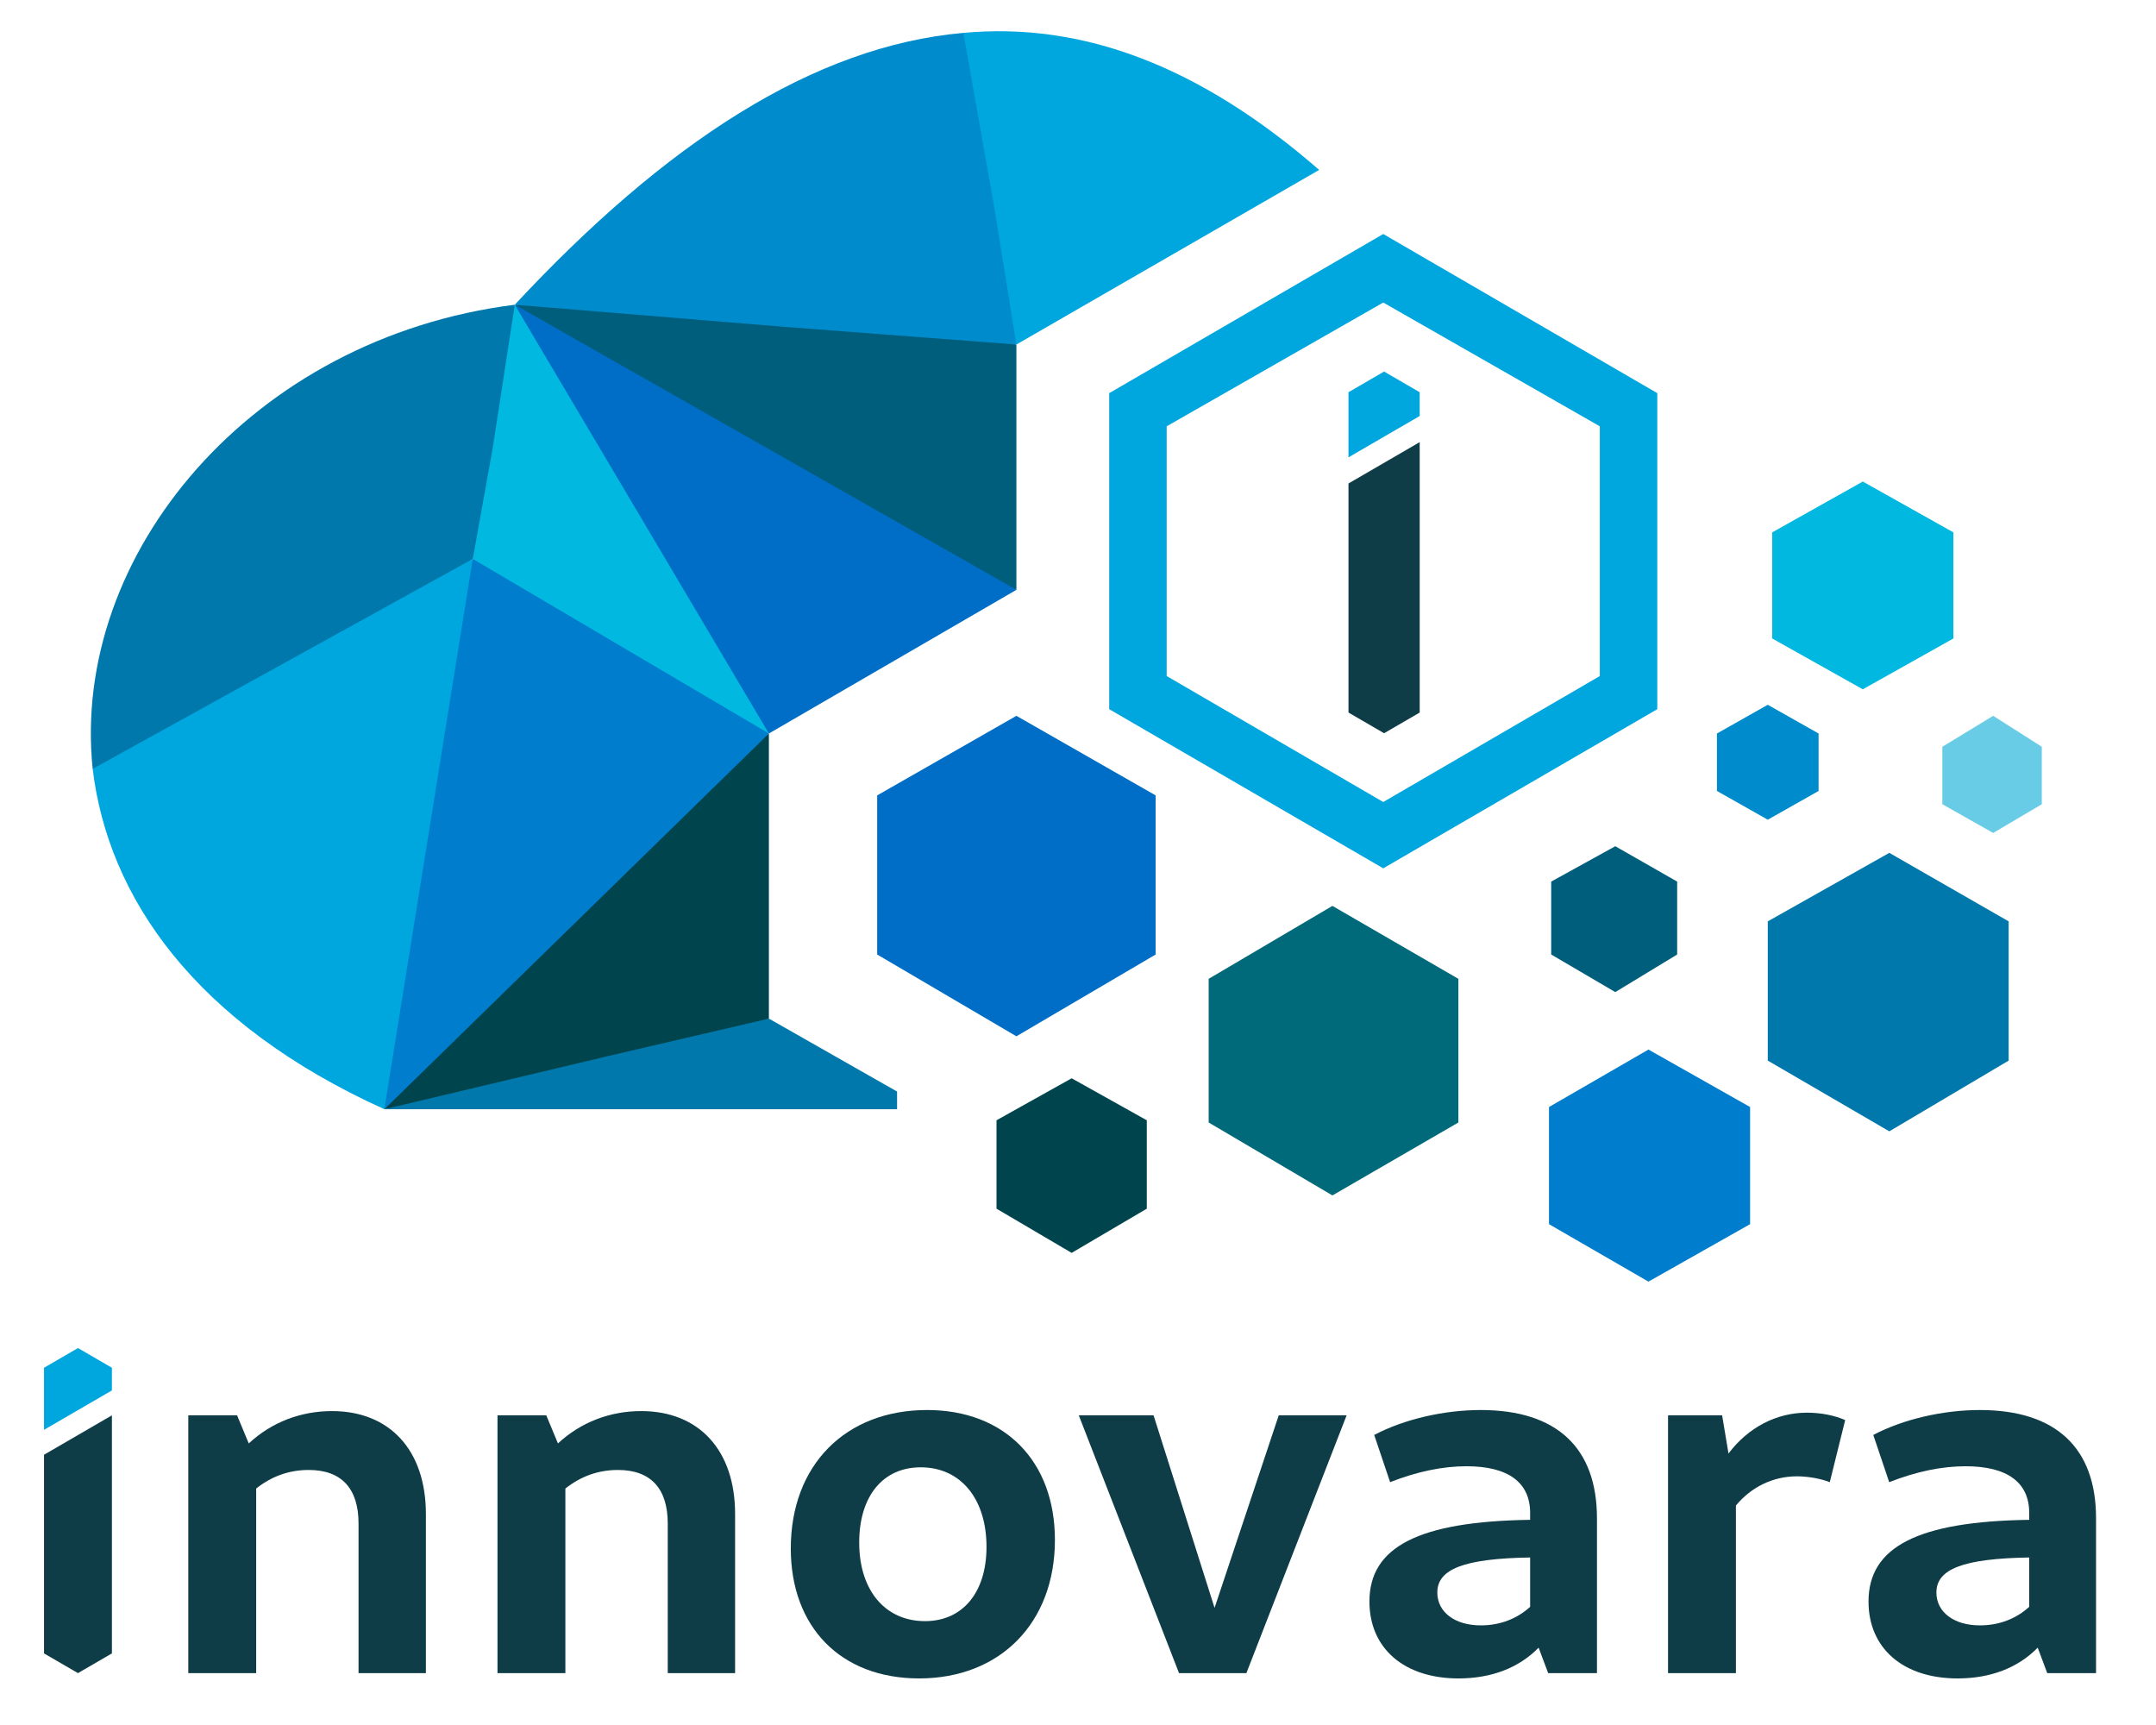
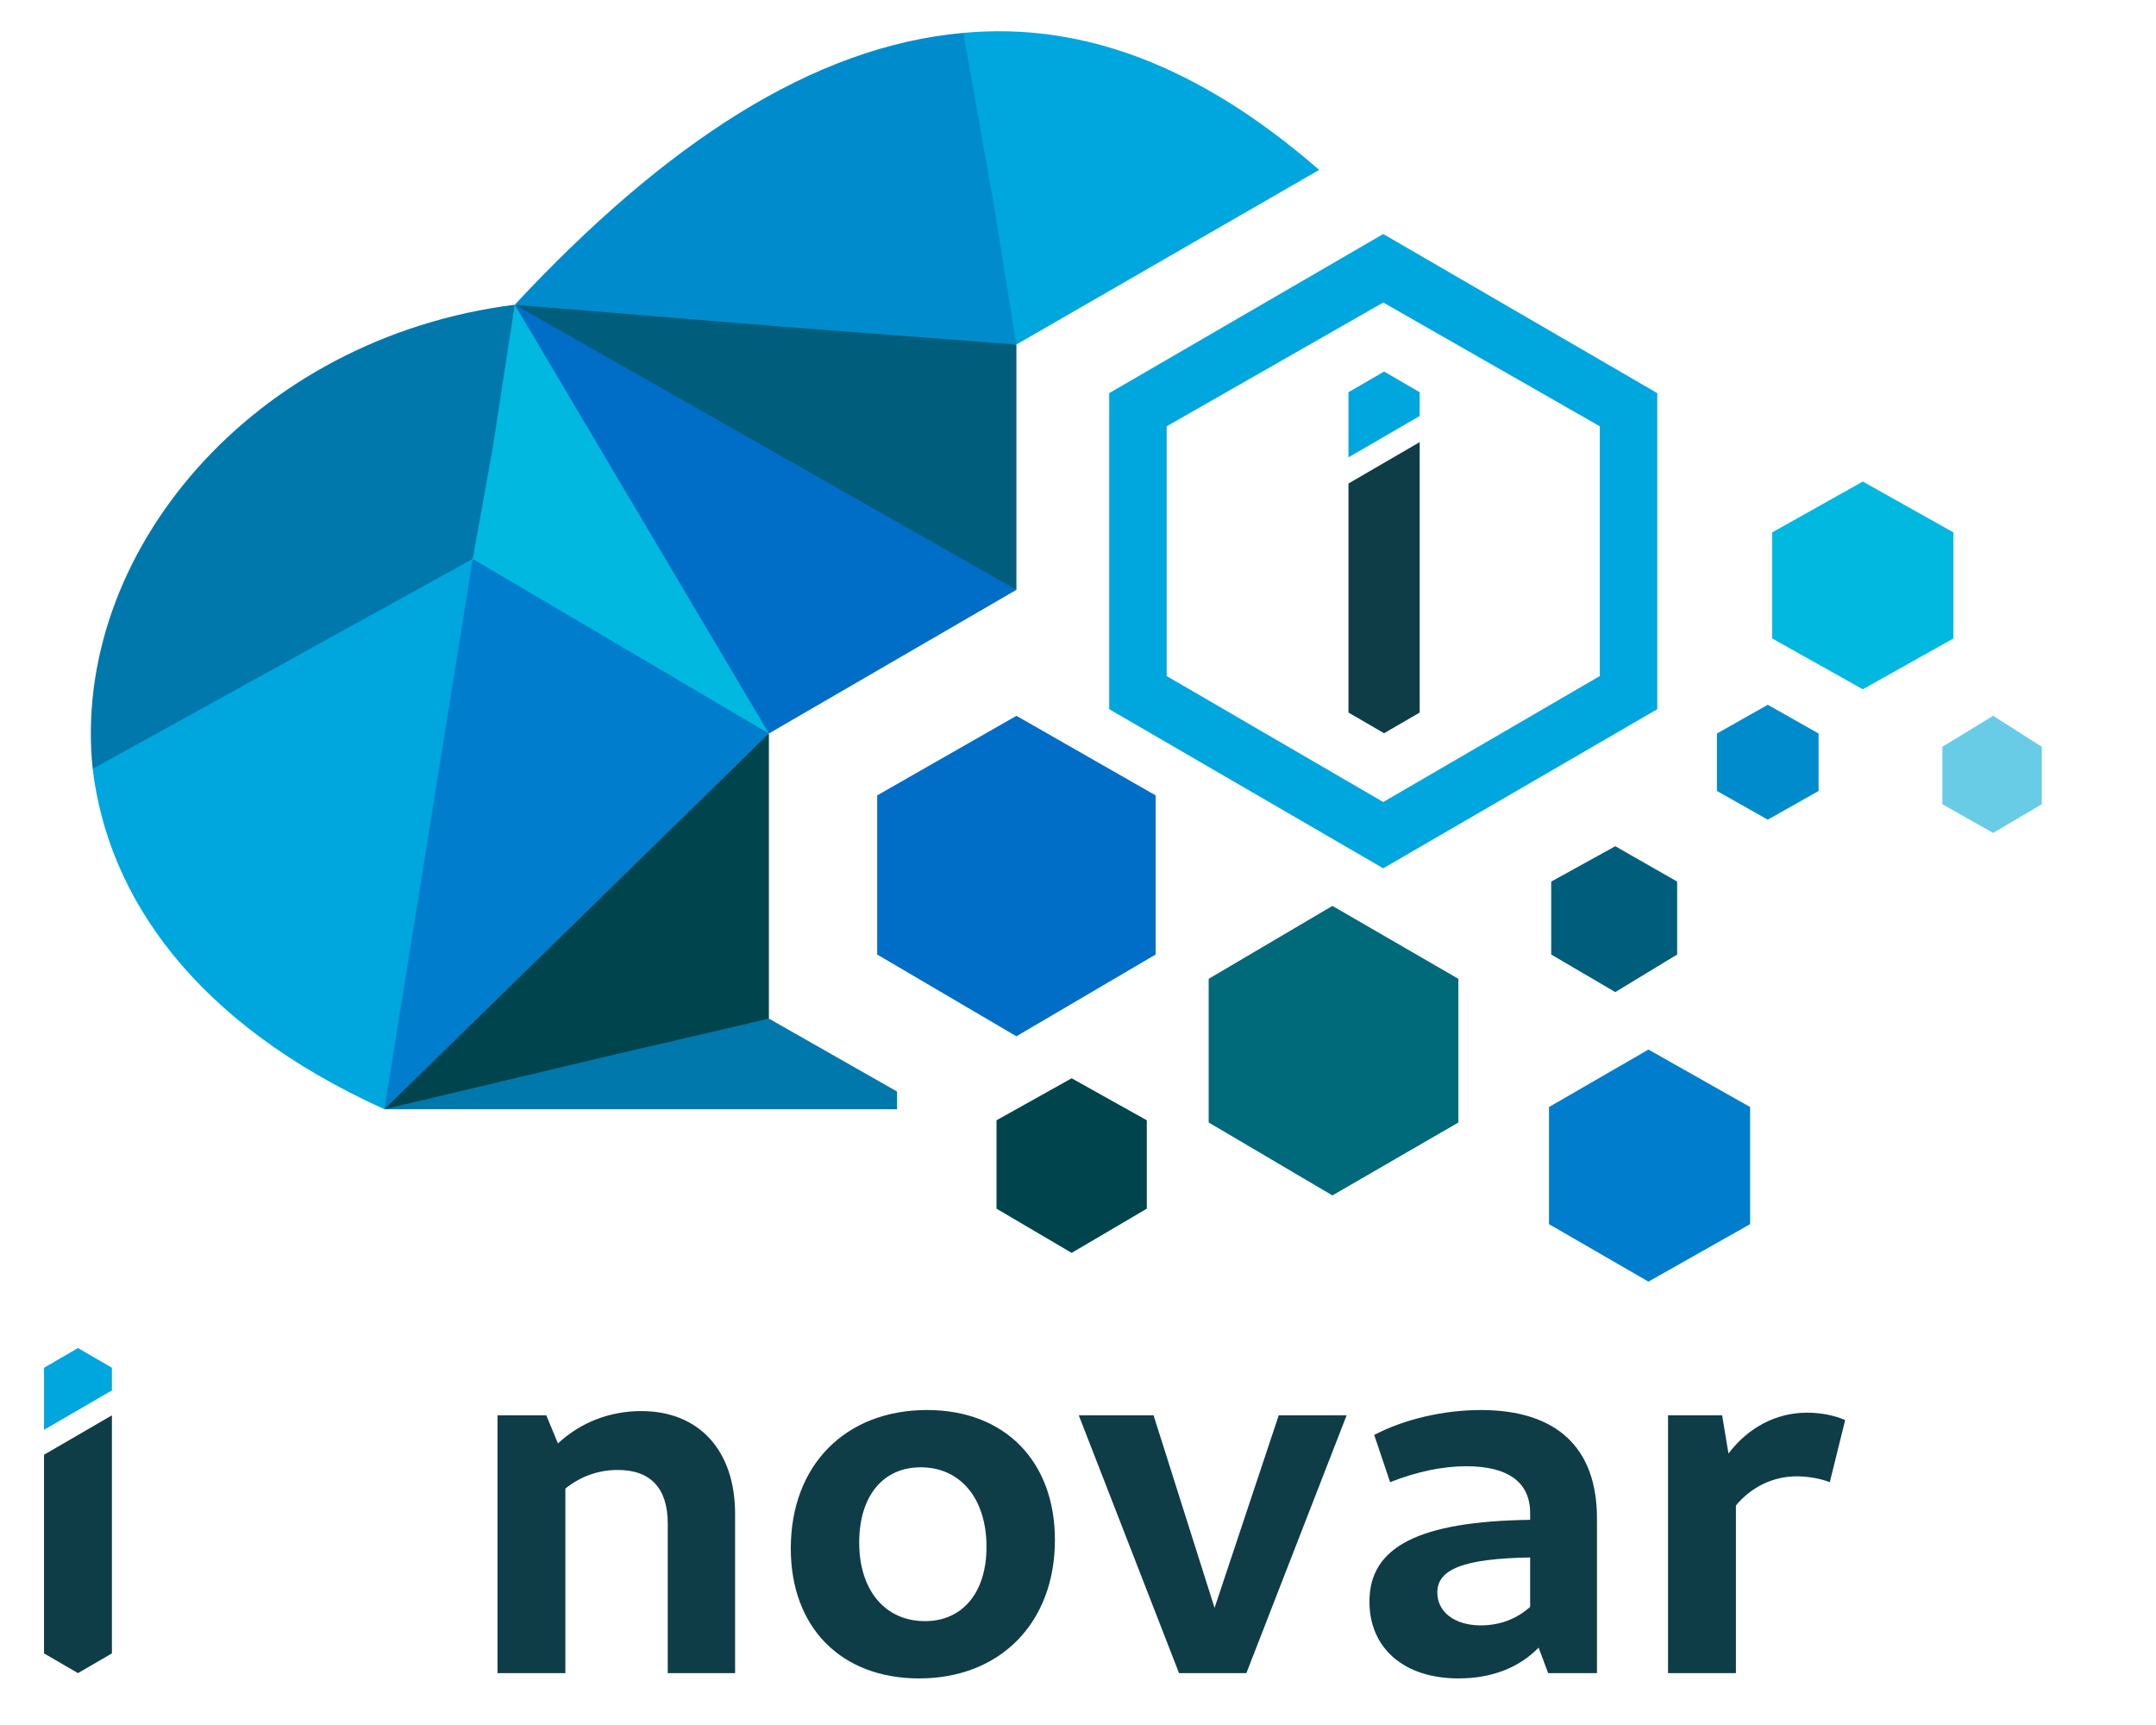
<svg xmlns="http://www.w3.org/2000/svg" xmlns:ns1="http://sodipodi.sourceforge.net/DTD/sodipodi-0.dtd" xmlns:ns2="http://www.inkscape.org/namespaces/inkscape" xml:space="preserve" width="120" height="96" version="1.1" style="clip-rule:evenodd;fill-rule:evenodd;image-rendering:optimizeQuality;shape-rendering:geometricPrecision;text-rendering:geometricPrecision" viewBox="0 0 120 96" id="svg106" ns1:docname="innovara_tight_margin.svg" ns2:version="1.1 (c68e22c387, 2021-05-23)">
  <ns1:namedview id="namedview108" pagecolor="#ffffff" bordercolor="#666666" borderopacity="1.0" ns2:pageshadow="2" ns2:pageopacity="0.0" ns2:pagecheckerboard="0" showgrid="false" showguides="true" ns2:guide-bbox="true" ns2:zoom="0.08" ns2:cx="868.75" ns2:cy="-525" ns2:window-width="1920" ns2:window-height="979" ns2:window-x="0" ns2:window-y="32" ns2:window-maximized="1" ns2:current-layer="Layer_x0020_25" ns2:lockguides="true" fit-margin-top="2" lock-margins="true" fit-margin-left="2.688" fit-margin-right="2.688" fit-margin-bottom="2" />
  <defs id="defs4">
    <style type="text/css" id="style2">
   
    .fil1 {fill:#0F3D47}
    .fil0 {fill:white}
    .fil11 {fill:#006EC7}
    .fil2 {fill:#00A6DE}
    .fil7 {fill:#007DCC}
    .fil3 {fill:#69CCE6}
    .fil4 {fill:#00B8E0}
    .fil5 {fill:#008CCC}
    .fil6 {fill:#0078AB}
    .fil8 {fill:#005E7D}
    .fil9 {fill:#00697A}
    .fil10 {fill:#00454D}
   
  </style>
  </defs>
  <g id="Layer_x0020_1" ns2:label="Layer 1" ns2:groupmode="layer" transform="translate(-534.713,-590.252)">
  
 </g>
  <g id="Layer_x0020_2" ns2:label="Layer 2" ns2:groupmode="layer" transform="translate(-534.713,-590.252)">
  
 </g>
  <g id="Layer_x0020_3" ns2:label="Layer 3" ns2:groupmode="layer" transform="translate(-534.713,-590.252)">
  
 </g>
  <g id="Layer_x0020_4" ns2:label="Layer 4" ns2:groupmode="layer" transform="translate(-534.713,-590.252)">
  
 </g>
  <g id="Layer_x0020_5" ns2:label="Layer 5" ns2:groupmode="layer" transform="translate(-534.713,-590.252)">
  
 </g>
  <g id="Layer_x0020_6" ns2:label="Layer 6" ns2:groupmode="layer" transform="translate(-534.713,-590.252)">
  
 </g>
  <g id="Layer_x0020_7" ns2:label="Layer 7" ns2:groupmode="layer" transform="translate(-534.713,-590.252)">
  
 </g>
  <g id="Layer_x0020_8" ns2:label="Layer 8" ns2:groupmode="layer" transform="translate(-534.713,-590.252)">
  
 </g>
  <g id="Layer_x0020_9" ns2:label="Layer 9" ns2:groupmode="layer" transform="translate(-534.713,-590.252)">
  
 </g>
  <g id="Layer_x0020_10" ns2:label="Layer 10" ns2:groupmode="layer" transform="translate(-534.713,-590.252)">
  
 </g>
  <g id="Layer_x0020_11" ns2:label="Layer 11" ns2:groupmode="layer" transform="translate(-534.713,-590.252)">
  
 </g>
  <g id="Layer_x0020_12" ns2:label="Layer 12" ns2:groupmode="layer" transform="translate(-534.713,-590.252)">
  
 </g>
  <g id="Layer_x0020_13" ns2:label="Layer 13" ns2:groupmode="layer" transform="translate(-534.713,-590.252)">
  
 </g>
  <g id="Layer_x0020_14" ns2:label="Layer 14" ns2:groupmode="layer" transform="translate(-534.713,-590.252)">
  
 </g>
  <g id="Layer_x0020_15" ns2:label="Layer 15" ns2:groupmode="layer" transform="translate(-534.713,-590.252)">
  
 </g>
  <g id="Layer_x0020_16" ns2:label="Layer 16" ns2:groupmode="layer" transform="translate(-534.713,-590.252)">
  
 </g>
  <g id="Layer_x0020_17" ns2:label="Layer 17" ns2:groupmode="layer" transform="translate(-534.713,-590.252)">
  
 </g>
  <g id="Layer_x0020_18" ns2:label="Layer 18" ns2:groupmode="layer" transform="translate(-534.713,-590.252)">
  
 </g>
  <g id="Layer_x0020_19" ns2:label="Layer 19" ns2:groupmode="layer" transform="translate(-534.713,-590.252)">
  
 </g>
  <g id="Layer_x0020_20" ns2:label="Layer 20" ns2:groupmode="layer" transform="translate(-534.713,-590.252)">
  
 </g>
  <g id="Layer_x0020_21" ns2:label="Layer 21" ns2:groupmode="layer" transform="translate(-534.713,-590.252)">
  
 </g>
  <g id="Layer_x0020_22" ns2:label="Layer 22" ns2:groupmode="layer" transform="translate(-534.713,-590.252)">
  
 </g>
  <g id="Layer_x0020_23" ns2:label="Layer 23" ns2:groupmode="layer" transform="translate(-534.713,-590.252)">
  
 </g>
  <g id="Layer_x0020_24" ns2:label="Layer 24" ns2:groupmode="layer" transform="translate(-534.713,-590.252)">
  
 </g>
  <g id="Layer_x0020_25" ns2:label="Layer 25" ns2:groupmode="layer" transform="translate(-534.713,-590.252)">
    <g id="g1423" transform="matrix(0.123,0,0,0.123,471.063,519.143)">
      <g id="g65019" style="clip-rule:evenodd;fill-rule:evenodd;image-rendering:optimizeQuality;shape-rendering:geometricPrecision;text-rendering:geometricPrecision">
-         <path d="m 679.721,1335.135 h 30.48 v -72 c 0,-28.8 -16.32,-46.56 -42.48,-46.56 -14.16,0 -27.36,5.04 -37.68,14.64 l -5.28,-12.72 h -22.08 v 116.64 h 30.72 v -83.52 c 6.96,-5.52 14.88,-8.4 23.76,-8.4 14.88,0 22.56,8.4 22.56,24.24 z" style="font-weight:bold;font-size:240px;line-height:1.25;font-family:Cantarell;-inkscape-font-specification:'Cantarell Bold';fill:#0f3d47" id="path59000" />
        <path d="m 819.64,1335.135 h 30.48 v -72 c 0,-28.8 -16.32,-46.56 -42.48,-46.56 -14.16,0 -27.36,5.04 -37.68,14.64 l -5.28,-12.72 h -22.08 v 116.64 h 30.72 v -83.52 c 6.96,-5.52 14.88,-8.4 23.76,-8.4 14.88,0 22.56,8.4 22.56,24.24 z" style="font-weight:bold;font-size:240px;line-height:1.25;font-family:Cantarell;-inkscape-font-specification:'Cantarell Bold';fill:#0f3d47" id="path59002" />
        <path d="m 933.4,1337.535 c 36.72,0 61.44,-25.2 61.44,-62.64 0,-35.76 -22.8,-58.8 -57.84,-58.8 -36.96,0 -61.68,24.96 -61.68,62.64 0,35.52 22.56,58.8 58.08,58.8 z m 2.64,-25.92 c -18,0 -29.76,-13.92 -29.76,-35.52 0,-21.12 10.8,-34.08 27.84,-34.08 18,0 29.76,14.16 29.76,36 0,20.64 -10.8,33.6 -27.84,33.6 z" style="font-weight:bold;font-size:240px;line-height:1.25;font-family:Cantarell;-inkscape-font-specification:'Cantarell Bold';fill:#0f3d47" id="path59004" />
        <path d="m 1051,1335.135 h 30.48 l 45.36,-116.64 h -30.72 l -29.04,87.12 -27.6,-87.12 h -33.84 z" style="font-weight:bold;font-size:240px;line-height:1.25;font-family:Cantarell;-inkscape-font-specification:'Cantarell Bold';fill:#0f3d47" id="path59006" />
        <path d="m 1218.04,1335.135 h 22.08 v -70.08 c 0,-31.68 -18,-48.96 -52.56,-48.96 -16.56,0 -34.56,4.08 -48.24,11.28 l 7.2,21.36 c 12.24,-4.8 23.76,-7.2 34.56,-7.2 18.72,0 28.8,7.2 28.8,21.12 v 3.12 c -50.4,0.72 -72.72,12.24 -72.72,36.96 0,21.12 15.6,34.8 40.32,34.8 14.88,0 27.36,-4.8 36.24,-13.92 z m -8.16,-30 c -5.76,5.28 -13.44,8.4 -22.32,8.4 -11.76,0 -19.68,-6 -19.68,-14.88 0,-10.56 12,-15.36 42,-15.84 z" style="font-weight:bold;font-size:240px;line-height:1.25;font-family:Cantarell;-inkscape-font-specification:'Cantarell Bold';fill:#0f3d47" id="path59008" />
        <path d="m 1272.279,1335.135 h 30.72 v -75.84 c 6.96,-8.4 16.8,-13.2 27.6,-13.2 4.8,0 10.56,0.96 14.88,2.64 l 6.96,-28.08 c -4.8,-2.16 -11.04,-3.36 -17.28,-3.36 -13.92,0 -26.64,6.72 -35.52,18.48 l -2.88,-17.28 h -24.48 z" style="font-weight:bold;font-size:240px;line-height:1.25;font-family:Cantarell;-inkscape-font-specification:'Cantarell Bold';fill:#0f3d47" id="path59010" />
-         <path d="m 1443.879,1335.135 h 22.08 v -70.08 c 0,-31.68 -18,-48.96 -52.56,-48.96 -16.56,0 -34.56,4.08 -48.24,11.28 l 7.2,21.36 c 12.24,-4.8 23.76,-7.2 34.56,-7.2 18.72,0 28.8,7.2 28.8,21.12 v 3.12 c -50.4,0.72 -72.72,12.24 -72.72,36.96 0,21.12 15.6,34.8 40.32,34.8 14.88,0 27.36,-4.8 36.24,-13.92 z m -8.16,-30 c -5.76,5.28 -13.44,8.4 -22.32,8.4 -11.76,0 -19.68,-6 -19.68,-14.88 0,-10.56 12,-15.36 42,-15.84 z" style="font-weight:bold;font-size:240px;line-height:1.25;font-family:Cantarell;-inkscape-font-specification:'Cantarell Bold';fill:#0f3d47" id="path59012" />
        <g id="g64562">
          <path d="m 537.401,1326.217 15.36,8.919 15.36,-8.919 v -107.721 l -30.72,17.837 z" style="font-weight:bold;font-size:240px;line-height:1.25;font-family:Cantarell;-inkscape-font-specification:'Cantarell Bold';fill:#0f3d47" id="path58998" ns1:nodetypes="cccccc" />
          <path id="rect61775" style="fill:#00a6de;fill-opacity:1" d="m 537.401,1196.973 15.36,-8.919 15.36,8.919 v 10.249 l -30.72,17.837 z" ns1:nodetypes="cccccc" />
        </g>
      </g>
      <g id="g65007">
        <polygon class="fil3" points="1396,916 1396,942 1419,955 1441,942 1441,916 1419,902 " id="polygon19" style="clip-rule:evenodd;fill-rule:evenodd;image-rendering:optimizeQuality;shape-rendering:geometricPrecision;text-rendering:geometricPrecision" transform="translate(0.412)" />
        <polygon class="fil4" points="1319,819 1319,867 1360,890 1401,867 1401,819 1360,796 " id="polygon23" style="clip-rule:evenodd;fill-rule:evenodd;image-rendering:optimizeQuality;shape-rendering:geometricPrecision;text-rendering:geometricPrecision" transform="translate(0.412)" />
        <polygon class="fil5" points="1294,910 1294,936 1317,949 1340,936 1340,910 1317,897 " id="polygon27" style="clip-rule:evenodd;fill-rule:evenodd;image-rendering:optimizeQuality;shape-rendering:geometricPrecision;text-rendering:geometricPrecision" transform="translate(0.412)" />
-         <polygon class="fil6" points="1317,995 1317,1058 1372,1090 1426,1058 1426,995 1372,964 " id="polygon31" style="clip-rule:evenodd;fill-rule:evenodd;image-rendering:optimizeQuality;shape-rendering:geometricPrecision;text-rendering:geometricPrecision" transform="translate(0.412)" />
        <polygon class="fil7" points="1218,1079 1218,1132 1263,1158 1309,1132 1309,1079 1263,1053 " id="polygon35" style="clip-rule:evenodd;fill-rule:evenodd;image-rendering:optimizeQuality;shape-rendering:geometricPrecision;text-rendering:geometricPrecision" transform="translate(0.412)" />
        <polygon class="fil8" points="1219,977 1219,1010 1248,1027 1276,1010 1276,977 1248,961 " id="polygon39" style="clip-rule:evenodd;fill-rule:evenodd;image-rendering:optimizeQuality;shape-rendering:geometricPrecision;text-rendering:geometricPrecision" transform="translate(0.412)" />
        <polygon class="fil9" points="1064,1021 1064,1086 1120,1119 1177,1086 1177,1021 1120,988 " id="polygon43" style="clip-rule:evenodd;fill-rule:evenodd;image-rendering:optimizeQuality;shape-rendering:geometricPrecision;text-rendering:geometricPrecision" transform="translate(0.412)" />
        <polygon class="fil10" points="968,1085 968,1125 1002,1145 1036,1125 1036,1085 1002,1066 " id="polygon47" style="clip-rule:evenodd;fill-rule:evenodd;image-rendering:optimizeQuality;shape-rendering:geometricPrecision;text-rendering:geometricPrecision" transform="translate(0.412)" />
        <polygon class="fil11" points="914,938 914,1010 977,1047 1040,1010 1040,938 977,902 " id="polygon51" style="clip-rule:evenodd;fill-rule:evenodd;image-rendering:optimizeQuality;shape-rendering:geometricPrecision;text-rendering:geometricPrecision" transform="translate(0.412)" />
        <g id="g64981">
          <g id="g64568" transform="matrix(1.049,0,0,1.049,563.944,-500.033)" style="clip-rule:evenodd;fill-rule:evenodd;image-rendering:optimizeQuality;shape-rendering:geometricPrecision;text-rendering:geometricPrecision">
            <path d="m 537.401,1335.135 15.36,8.919 15.36,-8.919 v -116.64 l -30.72,17.837 z" style="font-weight:bold;font-size:240px;line-height:1.25;font-family:Cantarell;-inkscape-font-specification:'Cantarell Bold';fill:#0f3d47" id="path64564" ns1:nodetypes="cccccc" />
            <path id="path64566" style="fill:#00a6de;fill-opacity:1" d="m 537.401,1196.973 15.36,-8.919 15.36,8.919 v 10.249 l -30.72,17.837 z" ns1:nodetypes="cccccc" />
          </g>
          <path class="fil2" d="m 1143.412,684 -124,72 v 143 l 124,72 124,-72 V 756 Z m -98,200 98,57 98,-57 V 771 l -98,-56 -98,56 z" id="path63" style="clip-rule:evenodd;fill-rule:evenodd;image-rendering:optimizeQuality;shape-rendering:geometricPrecision;text-rendering:geometricPrecision" />
        </g>
        <polygon class="fil8" points="977,845 842,796 750,716 872,710 977,734 " id="polygon67" style="clip-rule:evenodd;fill-rule:evenodd;image-rendering:optimizeQuality;shape-rendering:geometricPrecision;text-rendering:geometricPrecision" transform="translate(0.412)" />
        <polygon class="fil11" points="779,815 750,716 977,845 865,910 " id="polygon71" style="clip-rule:evenodd;fill-rule:evenodd;image-rendering:optimizeQuality;shape-rendering:geometricPrecision;text-rendering:geometricPrecision" transform="translate(0.412)" />
        <polygon class="fil4" points="731,831 725,778 750,716 865,910 770,893 " id="polygon75" style="clip-rule:evenodd;fill-rule:evenodd;image-rendering:optimizeQuality;shape-rendering:geometricPrecision;text-rendering:geometricPrecision" transform="translate(0.412)" />
        <path class="fil6" d="m 750.412,716 -10,65 -9,50 -70,88 -102,7 c -10,-97 72,-195 191,-210 z" id="path79" style="clip-rule:evenodd;fill-rule:evenodd;image-rendering:optimizeQuality;shape-rendering:geometricPrecision;text-rendering:geometricPrecision" />
        <path class="fil2" d="m 559.412,926 172,-95 9,113 -49,136 c -86,-39 -125,-96 -132,-154 z" id="path83" style="clip-rule:evenodd;fill-rule:evenodd;image-rendering:optimizeQuality;shape-rendering:geometricPrecision;text-rendering:geometricPrecision" />
        <polygon class="fil7" points="796,1001 691,1080 731,831 865,910 " id="polygon87" style="clip-rule:evenodd;fill-rule:evenodd;image-rendering:optimizeQuality;shape-rendering:geometricPrecision;text-rendering:geometricPrecision" transform="translate(0.412)" />
        <polygon class="fil10" points="808,1066 691,1080 865,910 865,1039 " id="polygon91" style="clip-rule:evenodd;fill-rule:evenodd;image-rendering:optimizeQuality;shape-rendering:geometricPrecision;text-rendering:geometricPrecision" transform="translate(0.412)" />
        <polygon class="fil6" points="923,1072 923,1080 691,1080 792,1056 865,1039 " id="polygon95" style="clip-rule:evenodd;fill-rule:evenodd;image-rendering:optimizeQuality;shape-rendering:geometricPrecision;text-rendering:geometricPrecision" transform="translate(0.412)" />
        <path class="fil2" d="m 977.412,734 -42,-62 18,-79 c 54,-5 107,15 161,62 z" id="path99" style="clip-rule:evenodd;fill-rule:evenodd;image-rendering:optimizeQuality;shape-rendering:geometricPrecision;text-rendering:geometricPrecision" />
        <path class="fil5" d="m 977.412,734 -105,-8 -122,-10 c 68,-73 135,-117 203,-123 l 14,79 z" id="path103" />
      </g>
    </g>
  </g>
</svg>